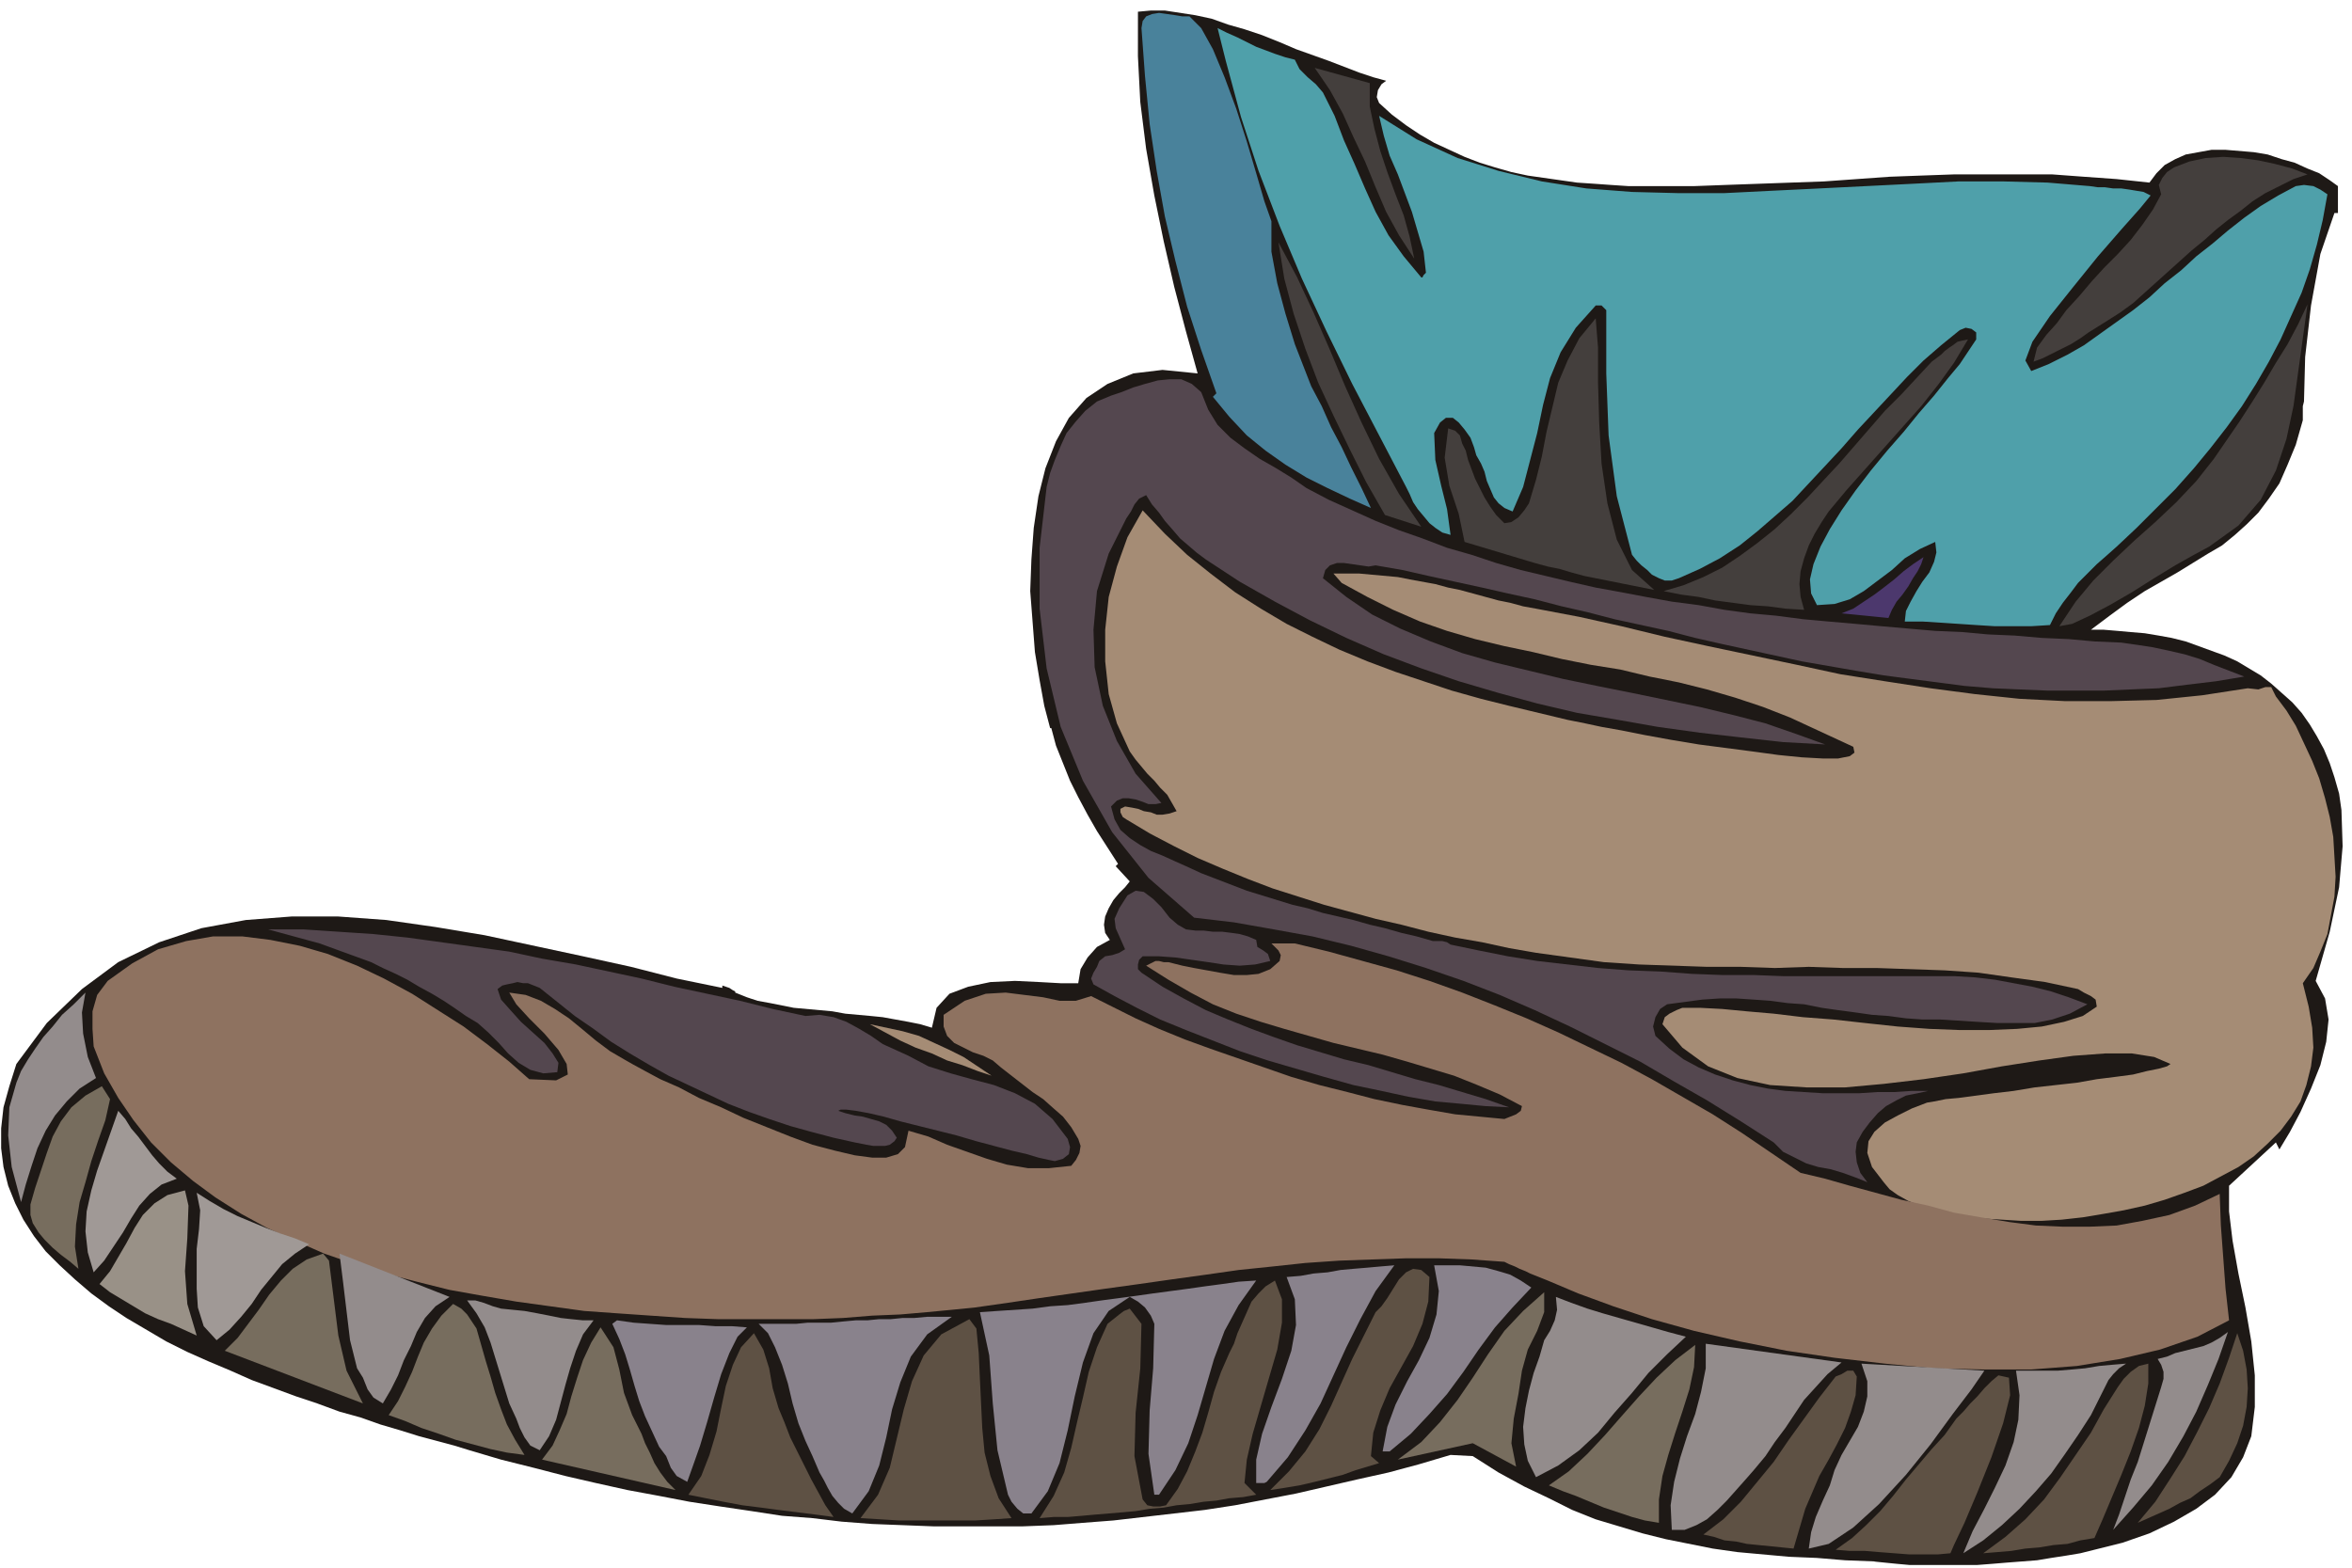
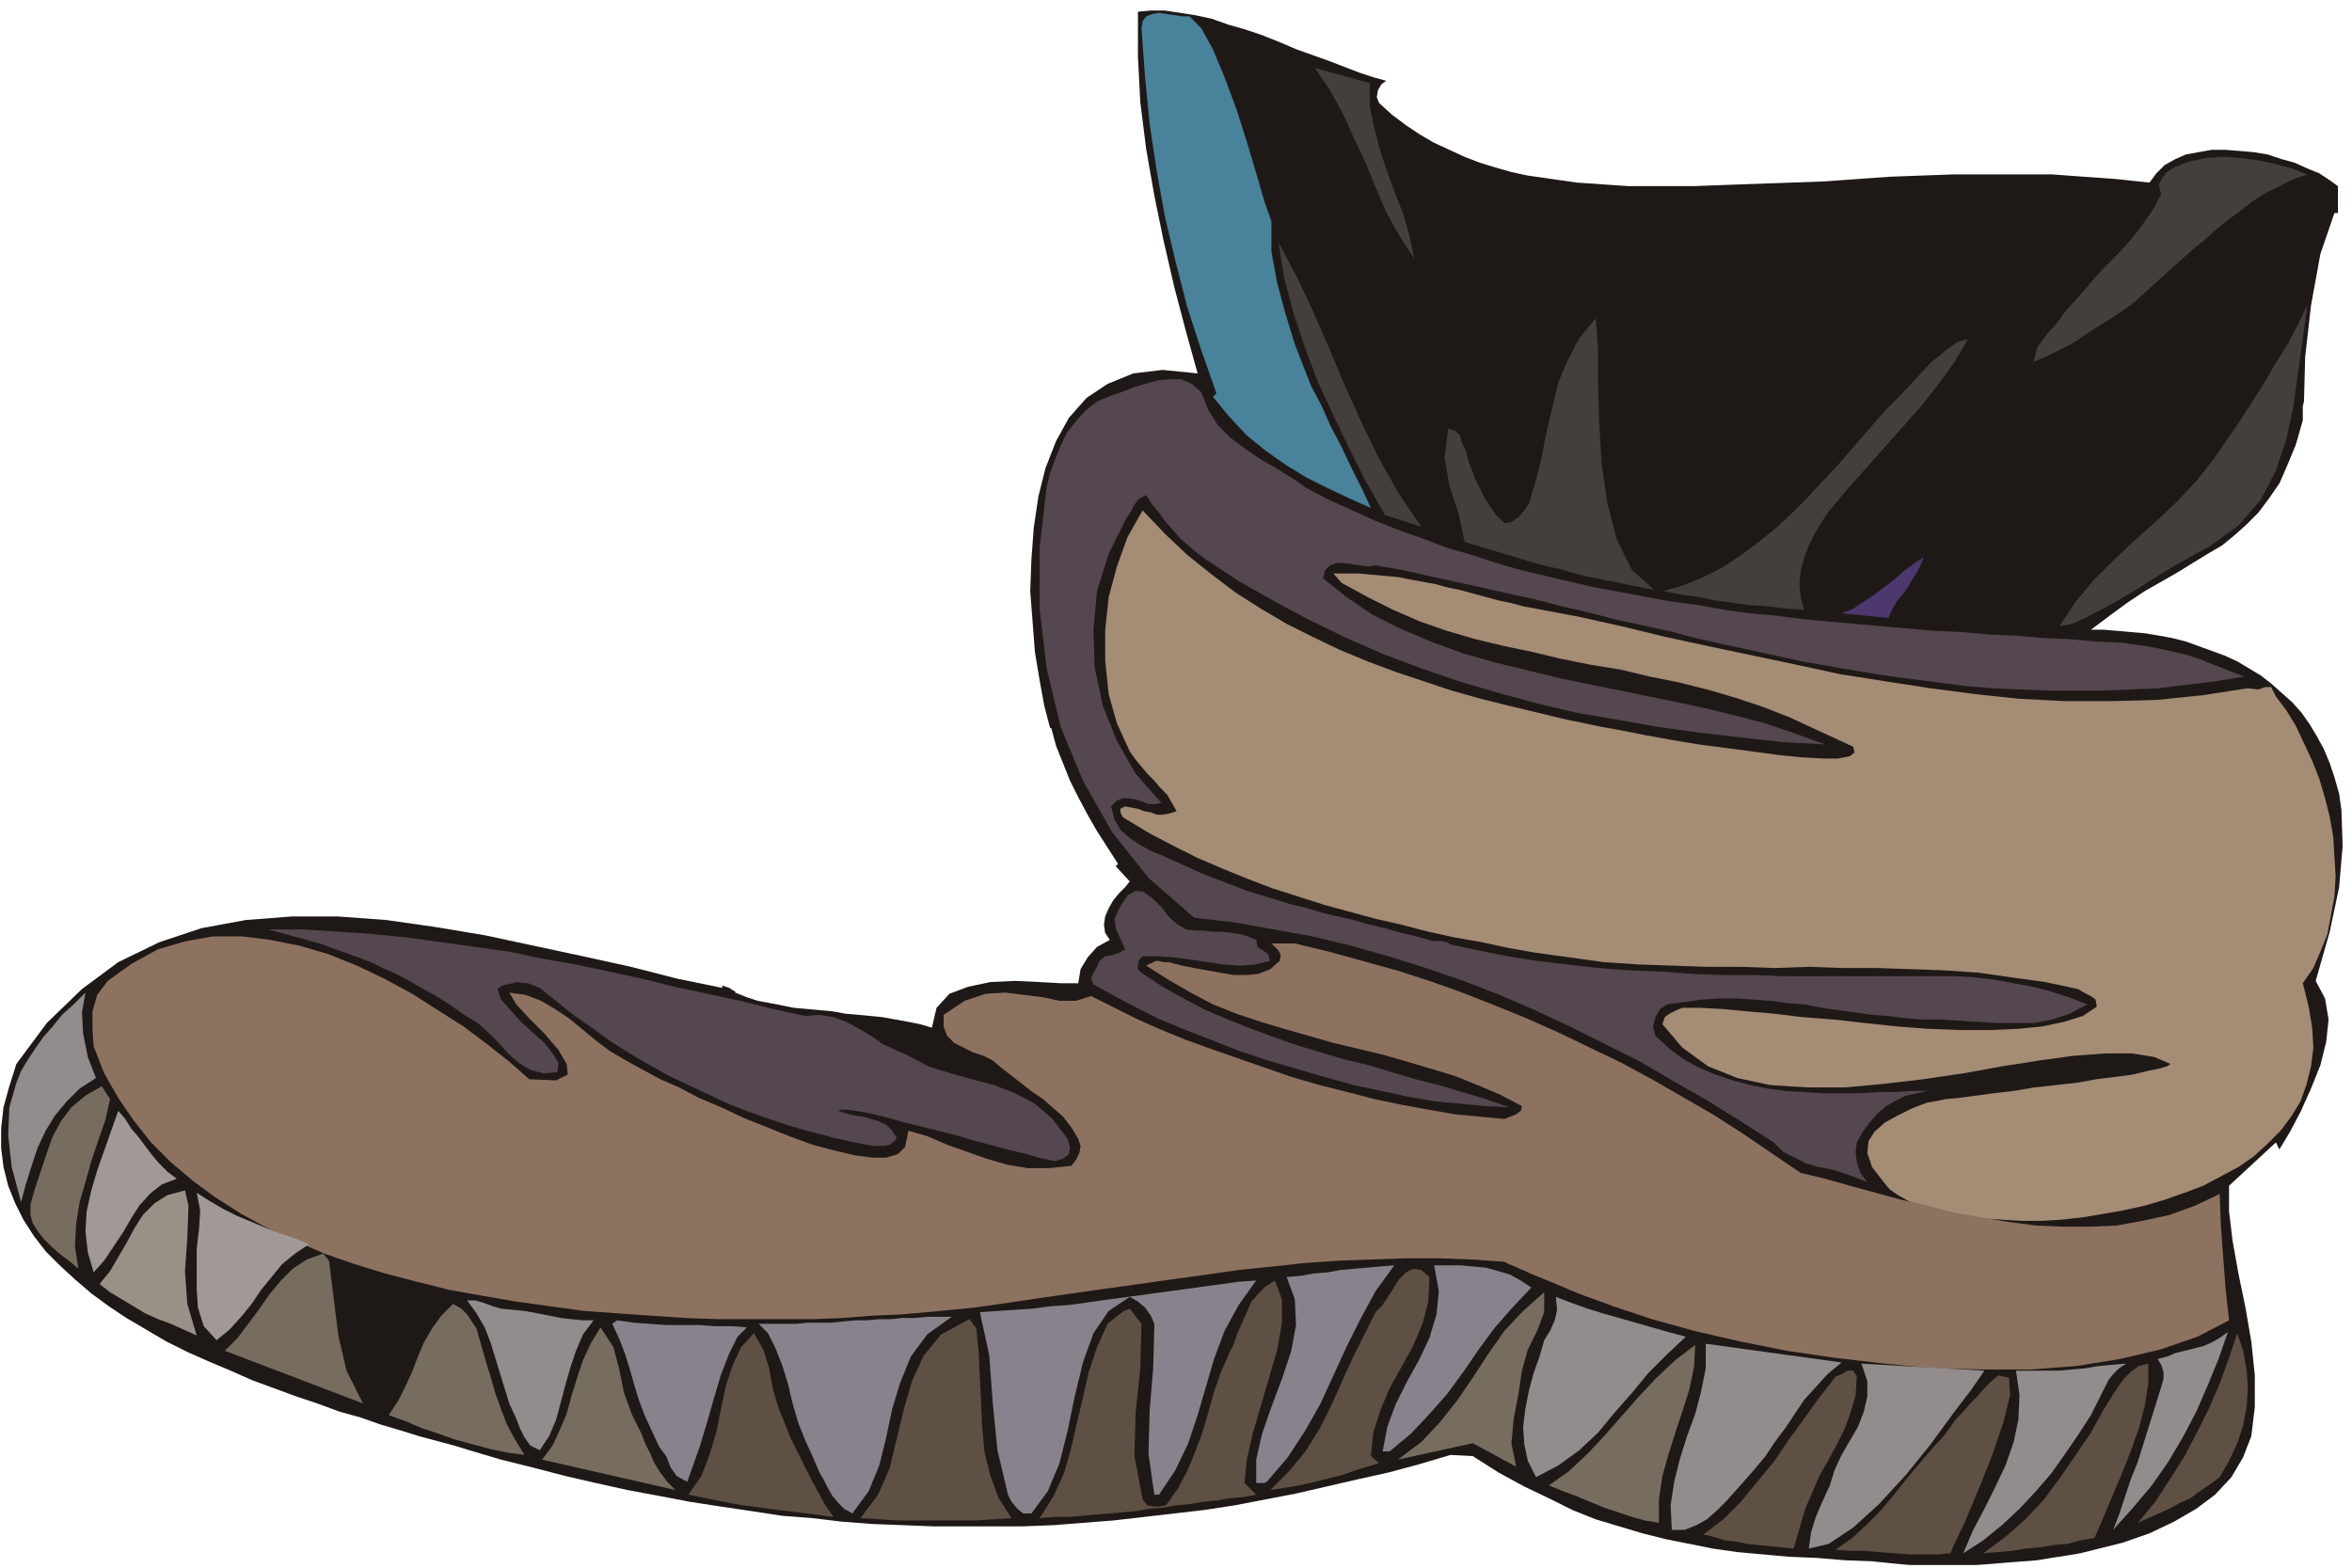
<svg xmlns="http://www.w3.org/2000/svg" fill-rule="evenodd" height="1.34in" preserveAspectRatio="none" stroke-linecap="round" viewBox="0 0 2009 1340" width="2.009in">
  <style>.pen1{stroke:none}.brush6{fill:#54474f}.brush7{fill:#a58c75}.brush10{fill:#938c8c}.brush11{fill:#776d5e}.brush12{fill:#a09996}.brush14{fill:#89828c}.brush15{fill:#5e5144}</style>
  <path class="pen1" style="fill:#1e1916" d="m972 10 11-1h12l13 2 13 2 14 3 14 5 14 4 15 5 15 6 14 6 14 5 14 5 13 5 13 5 12 4 11 3-4 3-3 5-1 6 2 5 11 10 12 9 12 8 12 7 13 6 13 6 13 5 13 4 14 4 14 3 14 2 14 2 14 2 15 1 14 1 15 1h56l27-1 28-1 28-1 28-1 28-2 28-2 27-1 28-1h84l27 2 28 2 28 3 6-8 7-7 9-5 9-4 11-2 11-2h12l12 1 12 1 12 2 12 4 11 3 11 5 10 4 9 6 7 5v23h-3l-12 35-8 44-5 44-1 38-1 4v12l-6 21-7 17-7 16-9 13-9 12-10 10-10 9-11 9-12 7-13 8-13 8-14 8-14 8-15 10-15 11-16 12h11l12 1 11 1 12 1 12 2 11 2 12 3 11 4 11 4 11 4 11 5 10 6 10 6 9 7 9 8 9 8 8 9 7 10 6 10 6 11 5 12 4 12 4 14 2 14 1 31-3 35-8 38-12 42 8 15 3 18-2 19-5 20-8 20-9 20-9 17-9 15-3-6-40 37v22l3 25 5 28 6 29 5 29 3 29v27l-3 25-7 18-10 17-14 15-16 12-19 11-21 10-23 8-24 6-12 3-12 2-13 2-12 2-13 1-13 1-12 1-13 1h-58l-11-1-10-1-10-1h2l-26-1-24-2-24-1-22-2-22-2-21-3-20-4-20-4-20-5-20-6-20-6-20-8-20-10-21-10-22-12-22-14-19-1-27 8-26 7-27 6-26 6-26 6-26 5-26 5-26 4-26 3-26 3-26 3-26 2-25 2-26 1h-77l-26-1-26-1-26-2-25-3-26-2-26-4-27-4-26-4-26-5-27-5-27-6-26-6-27-7-28-7-27-8-13-4-15-4-15-4-16-5-17-5-17-6-18-5-19-7-18-6-19-7-19-7-18-8-19-8-18-8-18-9-17-10-17-10-15-10-15-11-14-12-13-12-12-12-10-13-9-14-7-14-6-15-4-16-2-16v-17l2-18 5-18 6-19 26-35 30-29 31-23 35-17 36-12 38-7 39-3h40l41 3 42 6 42 7 42 9 42 9 41 9 39 10 39 8v-2l3 1 3 1 3 2 2 1v1l10 4 9 3 11 2 10 2 10 2 11 1 11 1 11 1 11 2 11 1 11 1 10 1 11 2 11 2 10 2 10 3 4-17 11-12 16-6 19-4 21-1 21 1 18 1h15l2-12 6-10 8-9 11-6-4-6-1-7 1-7 3-7 4-7 5-6 5-5 4-5-12-13 2-2-9-14-9-14-8-14-8-15-7-14-6-15-6-15-4-15h-1l-5-19-4-22-4-24-2-26-2-26 1-27 2-27 4-27 6-24 9-23 11-20 15-17 18-12 22-9 25-3 30 3-10-36-10-38-9-39-8-39-7-40-5-40-2-39V10z" />
  <path class="pen1" style="fill:#49829b" d="M1086 189v26l5 27 7 26 8 26 7 18 7 18 9 17 8 18 9 17 8 17 9 18 8 17-18-8-19-9-18-9-18-11-17-12-16-13-15-16-14-17 3-3-13-37-12-37-10-39-9-38-7-39-6-40-4-41-3-41 1-6 3-4 5-2 6-1 7 1 7 1 6 1h6l10 10 10 18 10 24 10 27 9 28 8 27 7 24 6 17z" />
-   <path class="pen1" style="fill:#4fa0aa" d="m1106 51 4 8 7 7 7 6 6 7 10 20 8 21 9 20 9 21 9 20 11 20 13 18 15 18h1l1-2 1-1 1-1-2-18-5-17-5-17-6-16-6-16-7-16-5-17-4-17 32 20 35 16 35 11 37 9 38 6 39 3 39 1h40l40-2 41-2 40-2 40-2 39-2h38l38 1 36 3 7 1h6l7 1h7l7 1 6 1 6 1 6 3-9 11-16 18-20 23-21 26-20 25-15 22-6 16 5 9 15-6 16-8 14-8 14-10 14-10 14-10 14-11 13-12 14-11 13-12 14-11 13-11 14-11 14-10 15-9 15-8 7-1 8 1 6 3 6 4-4 22-5 21-6 21-7 20-9 20-9 20-10 19-11 19-12 19-13 18-14 18-14 17-16 18-16 16-17 17-17 16-9 8-8 7-8 8-8 8-6 8-7 9-6 9-5 10-16 1h-31l-16-1-15-1-15-1-16-1h-15l1-9 4-8 5-9 5-8 6-8 4-9 2-8-1-9-13 6-13 8-11 10-12 9-12 9-12 7-13 4-15 1-5-10-1-12 3-13 6-15 8-15 10-16 12-17 13-17 14-17 14-16 13-16 13-15 12-15 10-12 8-12 6-9v-6l-4-3-5-1-5 2-16 13-15 13-14 14-14 15-14 15-14 15-14 16-14 15-14 15-14 15-15 13-15 13-15 12-17 11-17 9-18 8-6 2h-6l-5-2-6-3-4-4-5-4-4-4-4-5-13-50-7-52-2-53v-54l-2-2-2-2h-5l-17 19-13 21-9 22-6 23-5 24-6 23-6 23-9 21-7-3-5-4-4-5-3-7-3-7-2-8-3-7-4-7-2-7-3-8-5-7-5-6-5-4h-6l-5 4-5 9 1 23 5 22 5 20 3 22-7-2-6-4-5-4-5-6-5-6-4-6-3-7-3-6-23-44-23-44-22-45-21-45-19-45-18-47-15-46-13-48-7-28 8 4 9 4 8 4 8 4 8 3 8 3 9 3 8 2z" />
  <path class="pen1" d="M1170 71v20l4 19 5 19 6 18 7 19 7 18 5 18 4 19-13-20-11-20-9-21-9-22-10-21-9-20-11-20-13-19 47 13zm801 78-12 4-12 6-12 6-11 7-10 8-11 8-10 8-10 9-11 9-10 9-10 9-10 9-10 9-10 9-11 8-11 7-8 5-8 5-7 5-8 5-8 4-8 4-8 4-8 3 3-12 8-11 9-10 8-11 11-12 11-13 11-12 11-11 11-12 10-13 9-13 7-13-2-8 3-6 4-5 6-4 13-5 14-3 15-1 15 1 15 2 14 3 15 4 13 5zm-757 301-31-10-16-28-14-28-14-29-13-28-11-29-10-30-8-30-5-31 16 30 14 30 14 32 13 31 14 31 15 31 17 30 19 28zm545 85 14-21 15-18 17-17 18-17 18-16 18-17 17-18 15-19 11-16 11-16 11-17 10-16 10-17 10-16 9-17 8-17-4 29-4 29-4 29-6 28-9 27-13 25-19 22-25 18-13 7-16 9-18 11-19 12-19 11-17 9-15 7-11 2zm-346-31-10-2-10-2-10-2-10-2-10-2-10-2-11-3-10-3-10-2-11-3-10-3-10-3-10-3-10-3-10-3-10-3-5-24-8-24-4-24 3-25 6 2 4 4 2 7 3 6 2 8 3 8 3 8 4 8 4 8 5 8 5 7 7 7 6-1 6-4 5-6 4-6 6-20 5-20 4-21 5-21 5-21 8-19 10-19 14-17 2 25v30l1 34 2 35 5 34 8 31 13 26 19 17zm268-214-12 20-13 18-15 19-16 18-16 18-16 18-16 18-15 18-6 9-6 10-5 10-4 11-3 11-1 11 1 11 3 11-16-1-15-2-15-1-15-2-15-2-14-3-15-2-15-3 17-5 17-7 16-8 15-10 15-11 15-12 14-13 14-14 13-14 14-15 13-15 13-15 13-15 14-14 13-14 13-14 4-3 4-3 3-3 4-3 3-2 4-3 4-1 5-1z" style="fill:#443f3d" />
  <path class="pen1 brush6" d="m1175 483-6 1-7-1-7-1-7-1h-6l-6 2-4 4-2 7 20 16 22 15 24 12 26 11 27 10 28 8 29 7 29 7 29 6 30 6 29 6 29 6 29 7 27 7 26 9 25 9-36-2-36-4-35-4-36-5-34-6-35-6-34-8-33-9-34-10-32-11-32-12-32-14-31-15-30-16-30-17-29-19-8-6-7-6-7-6-6-7-7-8-5-7-6-7-5-8-6 3-4 5-3 6-4 6-15 30-10 32-3 33 1 32 7 33 12 30 16 28 22 25-5 1h-6l-5-2-6-2-6-1h-5l-5 2-5 5 3 11 5 9 8 7 9 6 9 5 10 4 11 5 9 4 13 6 13 5 13 5 13 5 13 4 13 4 13 4 13 3 13 4 13 3 13 3 14 4 13 3 14 4 13 3 14 4h8l4 1 3 2 24 5 25 5 25 4 26 3 26 3 26 2 27 1 27 2 26 1h27l26 1h146l17 1 17 2 16 3 16 3 16 4 15 5 16 6-15 8-15 5-15 3h-32l-17-1-16-1-16-1h-15l-14-1-15-2-14-1-14-2-15-2-14-2-15-3-14-1-15-2-14-1-15-1h-14l-15 1-15 2-15 2-6 4-4 7-2 8 2 8 12 11 12 9 13 7 14 6 15 5 15 4 15 3 15 2 16 1 16 1h31l15-1h15l15-1h14l-9 2-10 2-8 4-9 5-7 6-7 8-6 8-5 9-1 8 1 9 3 9 6 8-10-4-11-4-10-3-11-2-10-3-10-5-10-5-8-8-28-18-29-18-28-16-29-17-30-15-30-15-30-14-30-13-31-12-32-11-32-10-32-9-33-8-33-6-34-6-34-4-39-34-31-39-25-44-19-46-12-50-6-51v-52l6-52 3-12 4-11 5-12 5-11 8-10 8-9 10-8 12-5 9-3 10-4 10-3 11-3 10-1h10l9 4 8 7 6 15 8 13 11 11 12 9 13 9 14 8 13 8 13 9 19 10 20 9 20 9 20 8 20 7 21 8 21 6 21 7 21 6 21 5 21 5 22 5 22 4 21 4 22 4 23 3 22 4 22 3 22 2 23 3 22 2 23 2 22 2 23 2 23 2 23 1 22 2 23 1 23 2 23 1 22 2 23 1 14 2 13 2 14 3 13 3 13 4 12 5 13 5 13 5-24 4-25 3-24 3-24 1-23 1h-48l-24-1-23-1-24-2-23-3-23-3-23-3-24-4-23-4-23-4-23-5-23-5-23-5-22-5-23-6-23-5-23-5-23-6-22-5-23-6-23-5-22-5-23-5-23-5-22-5-23-4z" />
  <path class="pen1 brush7" d="m1583 638-54-25-23-9-24-8-24-7-24-6-25-5-25-6-25-4-25-5-25-6-24-5-25-6-24-7-23-8-23-10-22-11-22-12-7-8h22l11 1 11 1 11 1 10 2 11 2 11 2 11 3 10 2 11 3 11 3 11 3 10 2 11 3 11 2 37 7 36 8 37 9 37 8 38 8 38 8 37 8 38 6 39 6 38 5 38 4 39 2h39l39-1 39-4 39-6 9 1 6-2h5l4 8 9 12 8 13 7 15 7 15 6 15 5 17 4 16 3 17 1 17 1 17-1 17-3 16-3 16-6 15-6 14-9 13 5 20 3 18 1 17-2 16-4 16-5 14-8 13-9 12-11 11-12 11-13 9-15 8-15 8-16 6-17 6-17 5-18 4-17 3-18 3-18 2-17 1h-18l-16-1-16-1-15-1-14-3-13-3-12-4-10-4-9-5-7-5-5-6-10-13-4-12 1-10 5-8 9-8 11-6 12-6 13-5 6-1 10-2 11-1 15-2 15-2 17-2 18-3 18-2 18-2 17-3 16-2 15-2 12-3 10-2 7-2 3-2-14-6-19-3h-23l-27 2-29 4-32 5-33 6-34 5-34 4-33 3h-33l-31-2-28-6-25-10-22-16-17-20 2-6 4-3 6-3 5-2h15l19 1 21 2 23 2 25 3 26 2 27 3 28 3 27 2 26 1h25l24-1 21-2 19-4 16-5 12-8-1-6-4-3-6-3-5-3-28-6-29-4-28-4-29-2-29-1-29-1h-29l-29-1-29 1-29-1h-29l-29-1-29-1-30-2-29-4-29-4-23-4-23-5-23-4-23-5-23-6-22-5-22-6-22-6-22-7-22-7-21-8-22-9-21-9-20-10-21-11-20-12-3-2-2-4v-3l4-2 6 1 5 1 5 2 6 1 5 2h5l6-1 6-2-4-7-4-7-6-6-5-6-6-6-5-6-5-6-5-7-11-24-7-25-3-28v-27l3-28 7-26 9-25 13-23 19 20 19 18 20 16 21 16 22 14 22 13 22 11 23 11 24 10 24 9 24 8 24 8 25 7 24 6 25 6 25 6 5 1 10 2 14 3 17 3 20 4 22 4 24 4 23 3 23 3 22 3 20 2 18 1h13l10-2 4-3-1-5z" />
  <path class="pen1" style="fill:#4c386d" d="m1613 528-40-4 10-4 9-6 9-6 8-6 9-7 8-7 8-6 9-6-2 6-3 6-4 6-4 7-5 7-5 6-4 7-3 7z" />
  <path class="pen1 brush6" d="m1013 794 8 1h7l8 1h8l8 1 7 1 7 2 7 3 1 6 5 3 4 3 2 6-13 3-13 1-14-1-13-2-14-2-14-2-14-1h-14l-3 3-1 4v4l3 3 18 12 18 10 19 10 19 8 20 8 19 7 20 7 20 6 20 6 21 5 20 6 20 6 20 5 20 6 20 6 20 7-20-1-21-2-22-2-23-4-23-5-24-5-25-7-24-7-24-7-24-8-23-9-23-9-22-9-20-10-19-10-18-10-2-5 2-5 3-5 2-5 5-4 6-1 6-2 5-3-4-9-4-9-1-8 4-9 7-11 7-4 7 1 8 6 7 7 7 9 7 6 7 4zM776 902l17 9 19 6 18 5 19 5 18 7 17 9 15 13 13 17 2 7-1 6-5 4-7 2-5-1-9-2-10-3-13-3-15-4-15-4-17-5-16-4-16-4-16-4-14-4-13-3-11-2-8-1h-5l-2 1 6 2 8 2 7 1 7 2 7 2 6 3 5 5 4 6-2 3-4 3-4 1h-10l-6-1-5-1-5-1-18-4-19-5-18-5-18-6-17-6-18-7-17-8-17-8-17-8-16-9-17-10-16-10-15-11-16-11-15-12-15-12-5-2-5-2h-4l-5-1-4 1-5 1-4 1-4 3 3 9 8 9 9 10 10 9 10 9 7 9 5 8-1 8-12 1-11-3-10-6-9-8-8-9-9-9-9-8-10-6-10-7-9-6-10-6-11-6-10-6-10-5-11-5-10-5-11-4-11-4-11-4-11-4-11-3-11-3-11-3-11-3h30l30 2 30 2 29 3 29 4 29 4 29 4 28 6 29 5 28 6 28 6 28 7 28 6 28 6 28 7 28 6 12-1 12 2 11 4 11 6 10 6 10 7 11 5 11 5z" />
  <path class="pen1" style="fill:#8e7260" d="m452 922 23 1 10-5-1-9-7-12-12-14-13-13-11-12-6-10 14 2 13 5 12 7 12 8 11 9 12 10 12 9 12 7 7 4 11 6 13 7 16 7 17 9 19 8 19 9 20 8 20 8 19 7 19 5 17 4 15 2h12l10-3 6-6 3-14 17 5 16 7 17 6 17 6 17 5 18 3h18l19-2 4-5 3-6 1-6-2-6-6-10-7-9-8-7-9-8-9-6-9-7-9-7-9-7-7-6-8-4-9-3-8-4-8-4-6-6-3-8v-10l18-12 18-6 17-1 16 2 16 2 14 3h14l13-4 18 9 20 10 20 9 22 9 22 8 23 8 23 8 23 8 24 7 24 6 23 6 24 5 22 4 23 4 21 2 21 2 5-2 5-2 4-3 1-4-19-10-19-8-20-8-20-6-20-6-21-6-21-5-21-5-21-6-21-6-20-6-21-7-20-8-19-10-19-11-19-12 4-2 4-2h3l4 1h4l4 1 4 1 4 1 10 2 11 2 11 2 12 2h11l10-1 10-4 8-7 1-5-2-4-3-3-3-3h-1 21l29 7 29 8 29 8 28 9 28 10 28 11 27 11 27 12 27 13 27 13 26 14 26 15 26 15 25 16 25 17 25 17 21 5 21 6 22 6 22 6 23 5 22 6 23 4 24 4 23 3 23 1h23l23-1 22-4 23-5 22-8 21-10 1 27 2 27 2 27 3 27-27 14-32 11-34 8-37 6-39 3h-41l-42-1-42-4-43-5-41-6-40-8-39-9-36-10-33-11-30-11-26-11-5-2-5-2-5-2-4-2-5-2-4-2-5-2-4-2-28-2-28-1h-28l-29 1-28 1-29 2-28 3-29 3-28 4-29 4-28 4-29 4-28 4-28 4-27 4-28 4-20 2-21 2-23 2-24 1-25 2-25 1h-82l-28-1-29-2-29-2-28-2-29-4-29-4-29-5-28-5-28-7-27-7-26-8-26-9-25-11-24-11-22-12-22-14-19-14-19-16-17-17-15-19-13-19-12-21-9-23-1-15v-15l4-14 9-12 21-15 22-12 24-7 23-4h25l24 3 25 5 24 7 25 10 23 11 24 13 22 14 22 14 20 15 19 15 17 15z" />
  <path class="pen1 brush10" d="m82 921-14 9-11 11-10 12-8 13-7 15-5 15-5 16-4 15-8-30-3-27 1-24 6-21 4-10 6-10 6-9 7-10 8-9 8-10 10-9 10-10-3 17 1 18 4 20 7 18z" />
-   <path class="pen1 brush7" d="m847 919-12-4-13-5-13-4-13-6-14-5-13-6-13-7-13-7 14 3 14 3 14 4 13 6 13 6 12 6 12 8 12 8z" />
  <path class="pen1 brush11" d="m94 939-4 18-6 17-6 18-5 18-5 17-3 19-1 19 3 19-7-6-8-6-7-6-7-7-5-6-5-8-2-7v-9l4-14 5-15 5-15 5-14 7-13 9-12 12-10 14-8 7 11z" />
  <path class="pen1 brush12" d="m80 1087-5-17-2-18 1-17 4-18 5-17 6-17 6-17 6-17 6 7 5 8 6 7 6 8 6 8 6 7 7 7 8 6-13 5-10 8-9 10-7 11-7 12-8 12-8 12-9 10z" />
  <path class="pen1" style="fill:#999187" d="m161 1030-1 28-2 28 2 28 8 27-11-5-11-5-11-4-11-5-10-6-10-6-10-6-9-7 9-11 7-12 7-12 7-13 7-11 10-10 11-7 15-4 3 13z" />
  <path class="pen1 brush12" d="m264 1063-12 8-11 9-9 11-9 11-8 12-9 11-10 11-11 9-11-12-5-16-1-16v-34l2-17 1-16-3-15 11 7 12 7 12 6 12 5 12 5 13 5 12 4 12 5z" />
  <path class="pen1 brush11" d="m281 1077 4 32 4 32 7 30 14 28-118-45 11-11 9-12 9-12 9-13 10-12 10-10 12-8 14-5 5 6z" />
-   <path class="pen1 brush10" d="m384 1108-12 8-9 10-7 12-5 12-6 12-5 13-6 12-7 12-8-5-5-7-4-10-5-8-6-24-3-25-3-25-3-24 94 37z" />
  <path class="pen1 brush14" d="m1082 1266-2 1h-7v-20l5-22 8-23 9-24 8-24 4-22-1-22-7-19 12-1 11-2 12-1 11-2 11-1 12-1 11-1 12-1-16 22-13 24-12 24-11 24-11 24-13 23-15 23-18 21z" />
  <path class="pen1 brush15" d="m1221 1091-1 21-5 19-8 19-10 18-10 18-8 19-6 19-2 20 7 6-10 3-10 3-11 4-12 3-12 3-13 3-12 2-13 2 16-16 14-17 12-19 10-20 9-20 9-20 10-20 10-20 5-5 5-7 5-8 5-8 6-6 6-3 7 1 7 6z" />
  <path class="pen1 brush14" d="M1187 1240h-6l4-21 7-19 10-20 10-18 9-19 6-20 2-20-4-22h22l11 1 11 1 11 3 10 3 9 5 9 6-16 17-15 17-14 19-13 19-14 19-15 17-16 17-18 15zm-197 37h-4l-5-35 1-37 3-36 1-38-3-7-5-7-6-5-7-4-18 12-13 19-9 25-7 29-6 29-7 28-10 24-14 19h-7l-5-4-5-6-3-6-9-38-4-40-3-41-8-37 15-1 15-1 15-1 15-2 15-1 15-2 14-2 15-2 15-2 14-2 15-2 15-2 14-2 15-2 14-2 15-1-15 21-12 22-9 24-7 24-7 24-8 24-11 23-14 21z" />
  <path class="pen1 brush15" d="m1063 1267 10 10-11 2-12 1-11 2-11 1-12 2-11 1-11 2-12 1-12 2-11 1-12 1-12 1-11 1-12 1h-12l-12 1 12-19 9-20 6-21 5-22 5-21 5-22 7-21 9-20 5-4 5-4 4-3 5-2 10 13-1 38-4 38-1 37 7 37 4 5 5 1h6l5-1 10-14 8-15 7-17 6-16 5-17 5-18 6-17 7-16 4-8 3-9 4-9 4-9 4-9 6-7 6-6 8-5 6 16v20l-4 23-7 24-7 24-7 24-5 22-2 20z" />
  <path class="pen1 brush11" d="m1300 1171-3 20-4 21-2 21 4 20-37-20-64 14 20-15 16-17 15-19 13-19 13-20 14-20 16-17 18-16v17l-6 16-8 16-5 18z" />
  <path class="pen1 brush10" d="m507 1128-9 12-6 14-5 15-4 14-4 15-4 15-6 14-8 12-8-4-5-7-4-8-3-8-6-13-4-13-4-13-4-13-4-13-5-13-7-12-8-11h7l7 2 8 3 7 2 10 1 10 1 11 2 10 2 10 2 9 1 10 1h9zm933 14-16 15-16 16-14 17-15 17-14 17-16 15-18 13-19 10-7-14-3-14-1-15 2-16 3-15 4-15 5-14 4-14 5-8 4-9 2-9-1-11 13 5 14 5 13 4 14 4 14 4 14 4 14 4 15 4z" />
  <path class="pen1 brush11" d="m407 1135 4 14 4 14 4 13 4 14 5 14 5 13 7 13 8 13-15-2-14-3-15-4-15-4-14-5-15-5-14-6-14-5 8-12 6-12 6-13 5-13 5-12 7-12 8-11 10-10 7 4 5 5 4 6 4 6z" />
  <path class="pen1 brush14" d="m728 1293-7-4-5-5-5-6-4-7-3-6-4-7-3-7-3-7-6-13-6-15-5-17-4-17-5-16-6-15-6-12-8-8h32l10-1h20l10-1 11-1h10l10-1h10l10-1h10l11-1h21l-21 15-14 19-9 22-7 23-5 24-6 24-9 22-14 19z" />
  <path class="pen1 brush15" d="m834 1135 2 21 1 22 1 21 1 21 2 21 5 20 7 19 11 17-15 1-16 1h-65l-16-1-17-1 15-20 10-23 6-25 6-25 7-24 10-22 15-18 24-13 6 8z" />
  <path class="pen1 brush14" d="m638 1134-8 8-7 14-7 18-6 20-6 21-6 20-6 17-5 14-9-5-5-7-4-10-6-8-6-13-6-13-5-13-4-13-4-14-4-13-5-13-6-13 4-3 14 2 14 1 14 1h28l14 1h14l13 1z" />
  <path class="pen1 brush11" d="m540 1209 4 8 4 8 3 8 4 8 4 9 5 8 6 8 7 7-114-26 9-12 6-13 6-14 4-15 5-16 5-15 7-15 8-13 11 17 5 19 4 20 7 19z" />
  <path class="pen1 brush10" d="m1846 1185 2-7v-6l-2-6-3-5 8-2 7-3 8-2 8-2 8-2 7-3 7-4 7-5-8 23-9 22-10 23-11 21-13 22-14 20-16 19-17 19 5-13 5-15 5-15 6-15 5-16 5-16 5-16 5-16z" />
  <path class="pen1 brush15" d="m665 1203 5 12 5 13 6 12 6 12 6 12 6 11 6 11 7 10-15-2-16-2-16-2-15-2-16-2-16-3-15-3-15-3 11-16 7-18 6-20 4-20 4-19 6-18 7-15 11-12 8 14 5 16 3 17 5 17zm1231 59-8 6-9 6-8 6-9 4-9 5-9 4-9 4-9 4 15-18 13-20 12-19 11-21 10-20 9-21 8-22 7-21 5 15 3 16 1 16-1 16-3 16-5 15-7 15-8 14z" />
  <path class="pen1 brush10" d="m1498 1256-7 8-8 9-8 9-8 8-9 8-9 5-10 4h-11l-1-21 3-20 5-20 6-19 7-19 5-19 4-20v-21l116 16-12 10-10 11-10 11-8 12-8 12-9 12-8 12-10 12z" />
  <path class="pen1 brush11" d="m1417 1301-12-2-11-3-12-4-12-4-12-5-12-5-11-4-12-5 17-12 16-15 15-16 14-16 15-17 15-16 16-15 17-13-1 19-4 19-6 19-6 18-6 19-5 18-3 20v20z" />
  <path class="pen1 brush10" d="m1545 1323 2-14 4-13 6-14 6-13 4-13 6-13 7-12 7-12 5-13 3-13v-13l-5-15 105 6-11 16-16 21-19 26-21 26-23 25-22 20-21 14-17 4zm271-158-6 4-5 5-4 5-3 6-3 6-3 6-3 6-3 6-11 17-11 16-12 17-13 15-14 15-15 14-16 13-17 11 8-19 10-19 9-18 9-19 7-20 4-19 1-21-3-21h36l12-1 11-1 12-2 11-1 12-1z" />
-   <path class="pen1 brush15" d="M1835 1165v17l-3 19-5 19-7 20-8 20-8 19-8 19-7 16-12 2-11 3-12 1-12 2-12 1-12 2-12 1-12 1 19-14 17-15 16-17 14-19 13-19 13-19 11-20 12-19 5-7 6-6 7-5 8-2zm-249 11-1 16-4 14-5 14-7 14-7 13-8 14-6 14-6 14-10 34-10-1-10-1-10-1-10-1-9-2-10-1-9-3-9-2 17-13 15-15 14-17 14-17 13-19 13-18 13-18 14-18 5-2 5-3h5l3 5zm80 151-11 1h-24l-13-1-13-1-12-1h-13l-12-1 14-10 12-11 12-12 11-13 11-14 11-13 11-13 11-12 5-7 5-7 6-6 6-7 6-6 6-7 6-6 6-5 9 2 1 15-6 24-10 29-12 30-11 26-9 19-3 7z" />
+   <path class="pen1 brush15" d="M1835 1165v17l-3 19-5 19-7 20-8 20-8 19-8 19-7 16-12 2-11 3-12 1-12 2-12 1-12 2-12 1-12 1 19-14 17-15 16-17 14-19 13-19 13-19 11-20 12-19 5-7 6-6 7-5 8-2zm-249 11-1 16-4 14-5 14-7 14-7 13-8 14-6 14-6 14-10 34-10-1-10-1-10-1-10-1-9-2-10-1-9-3-9-2 17-13 15-15 14-17 14-17 13-19 13-18 13-18 14-18 5-2 5-3h5zm80 151-11 1h-24l-13-1-13-1-12-1h-13l-12-1 14-10 12-11 12-12 11-13 11-14 11-13 11-13 11-12 5-7 5-7 6-6 6-7 6-6 6-7 6-6 6-5 9 2 1 15-6 24-10 29-12 30-11 26-9 19-3 7z" />
</svg>